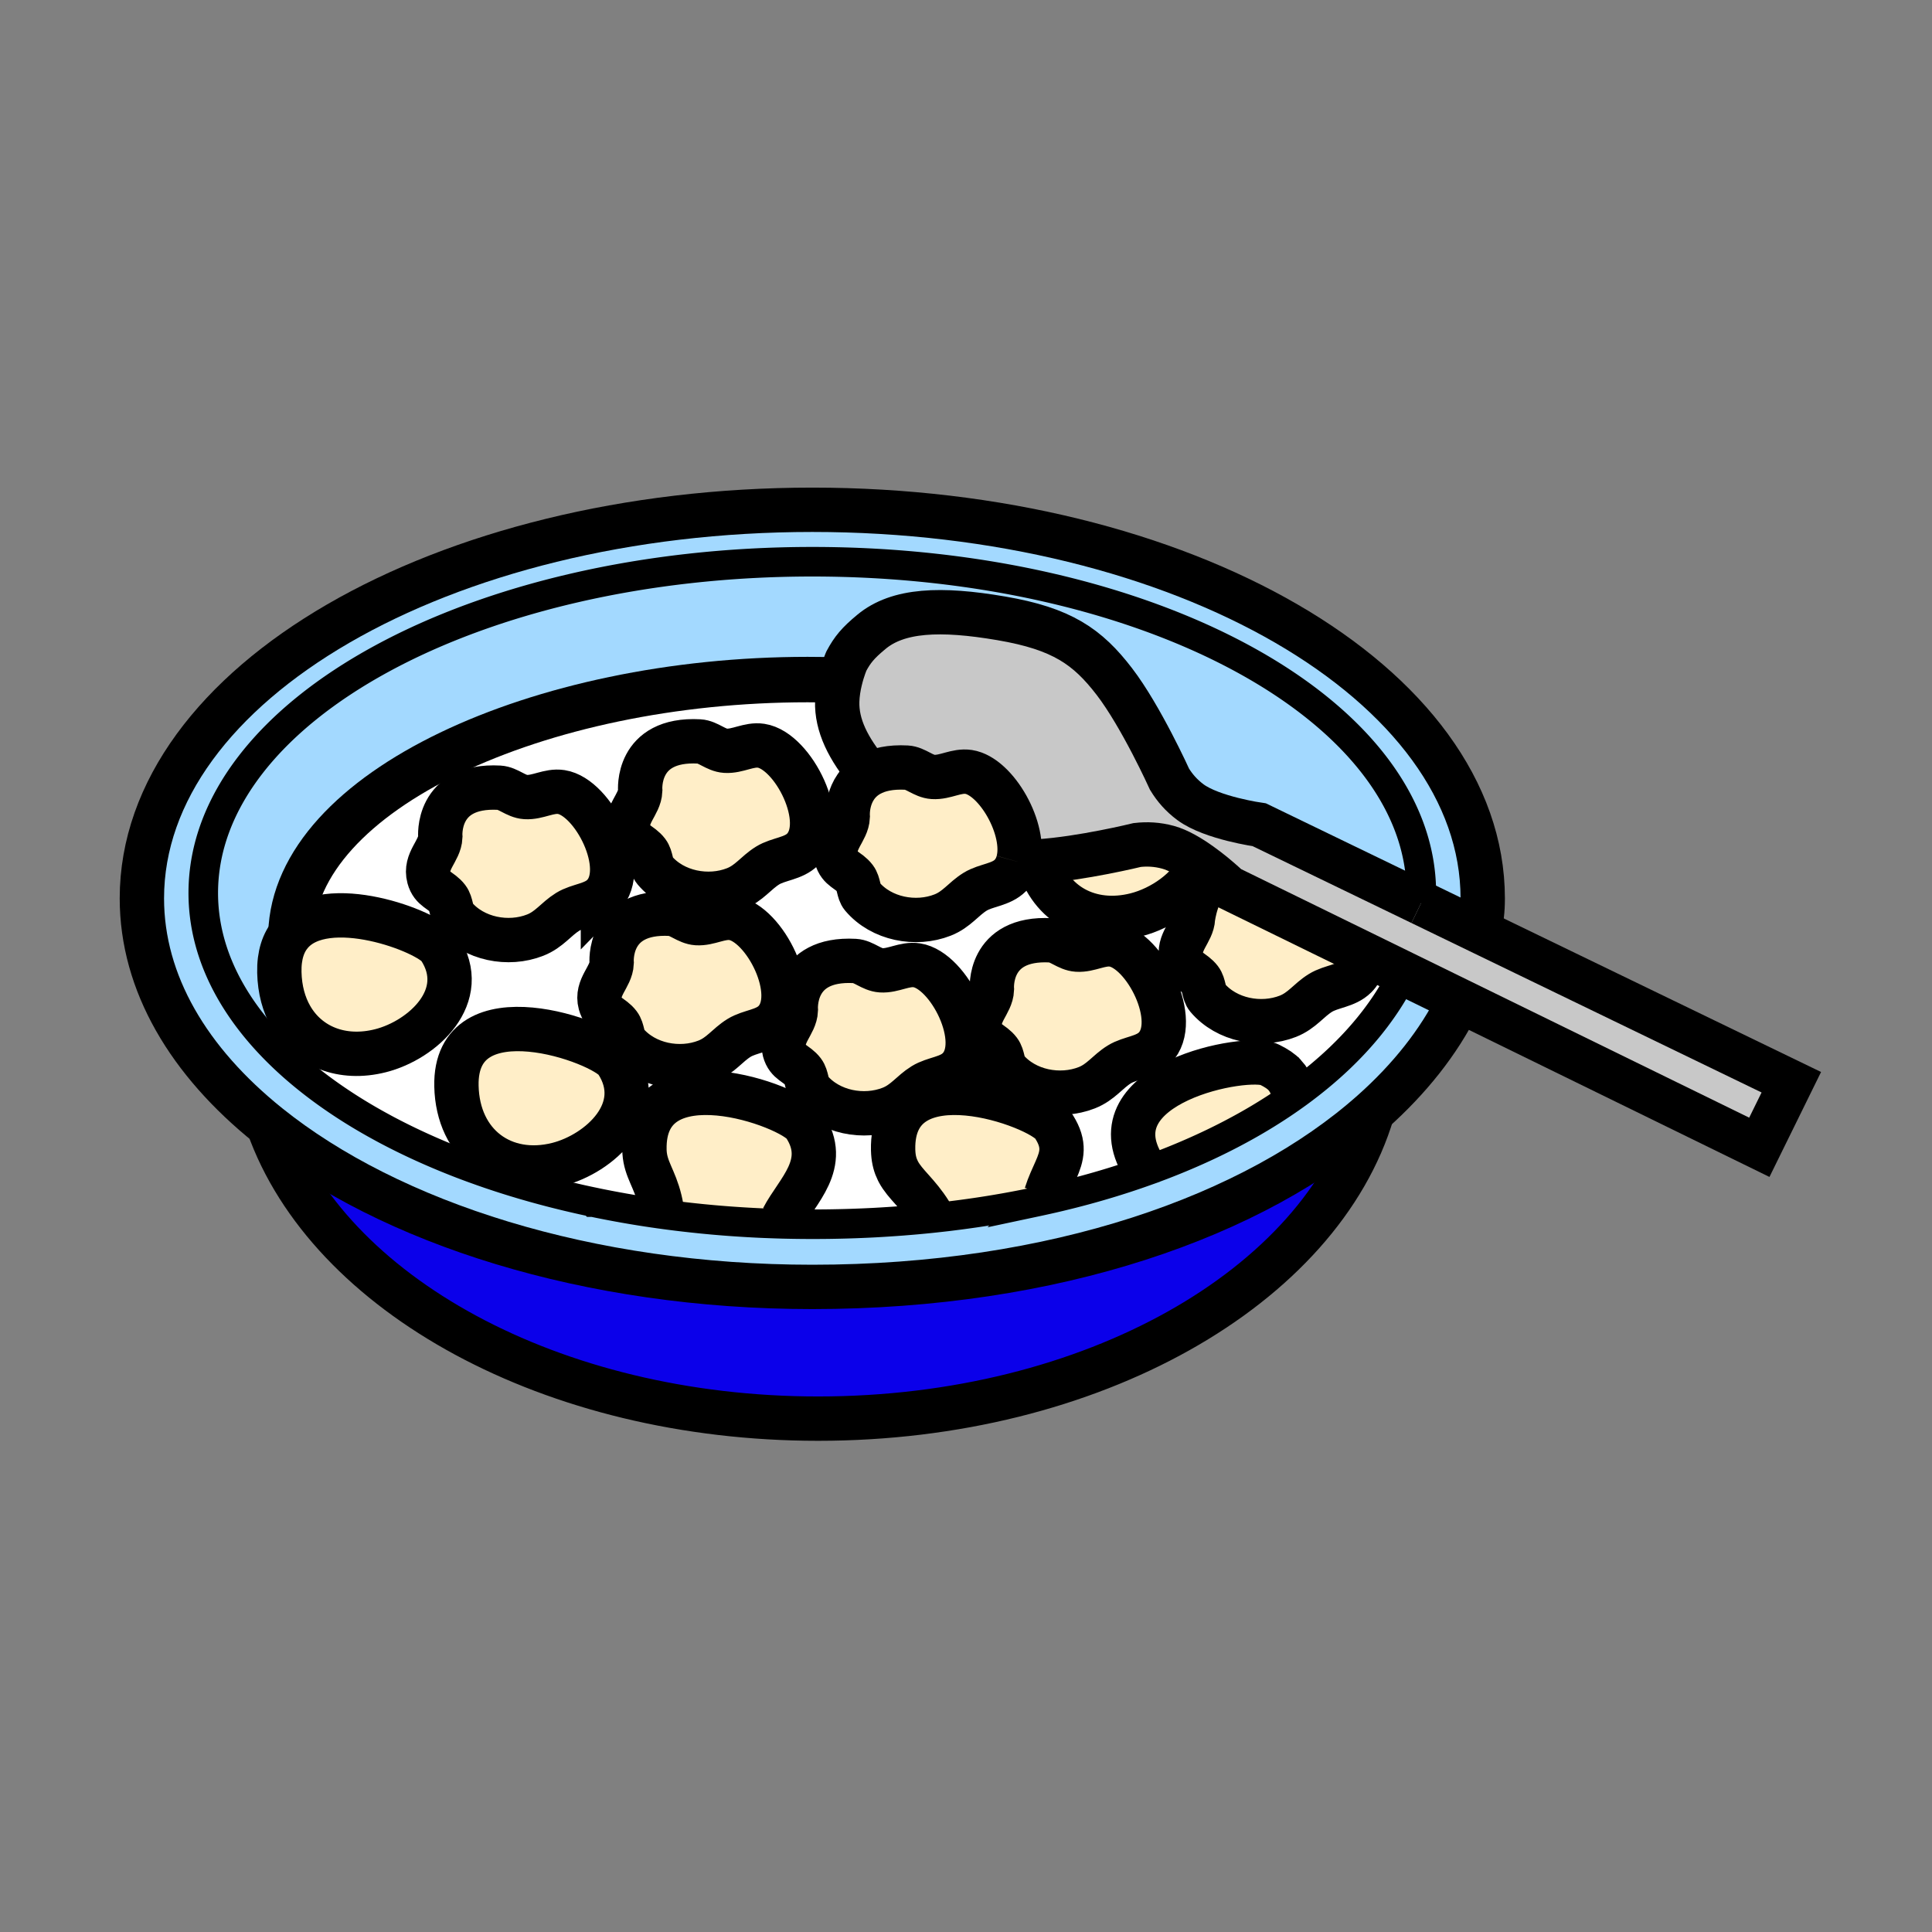
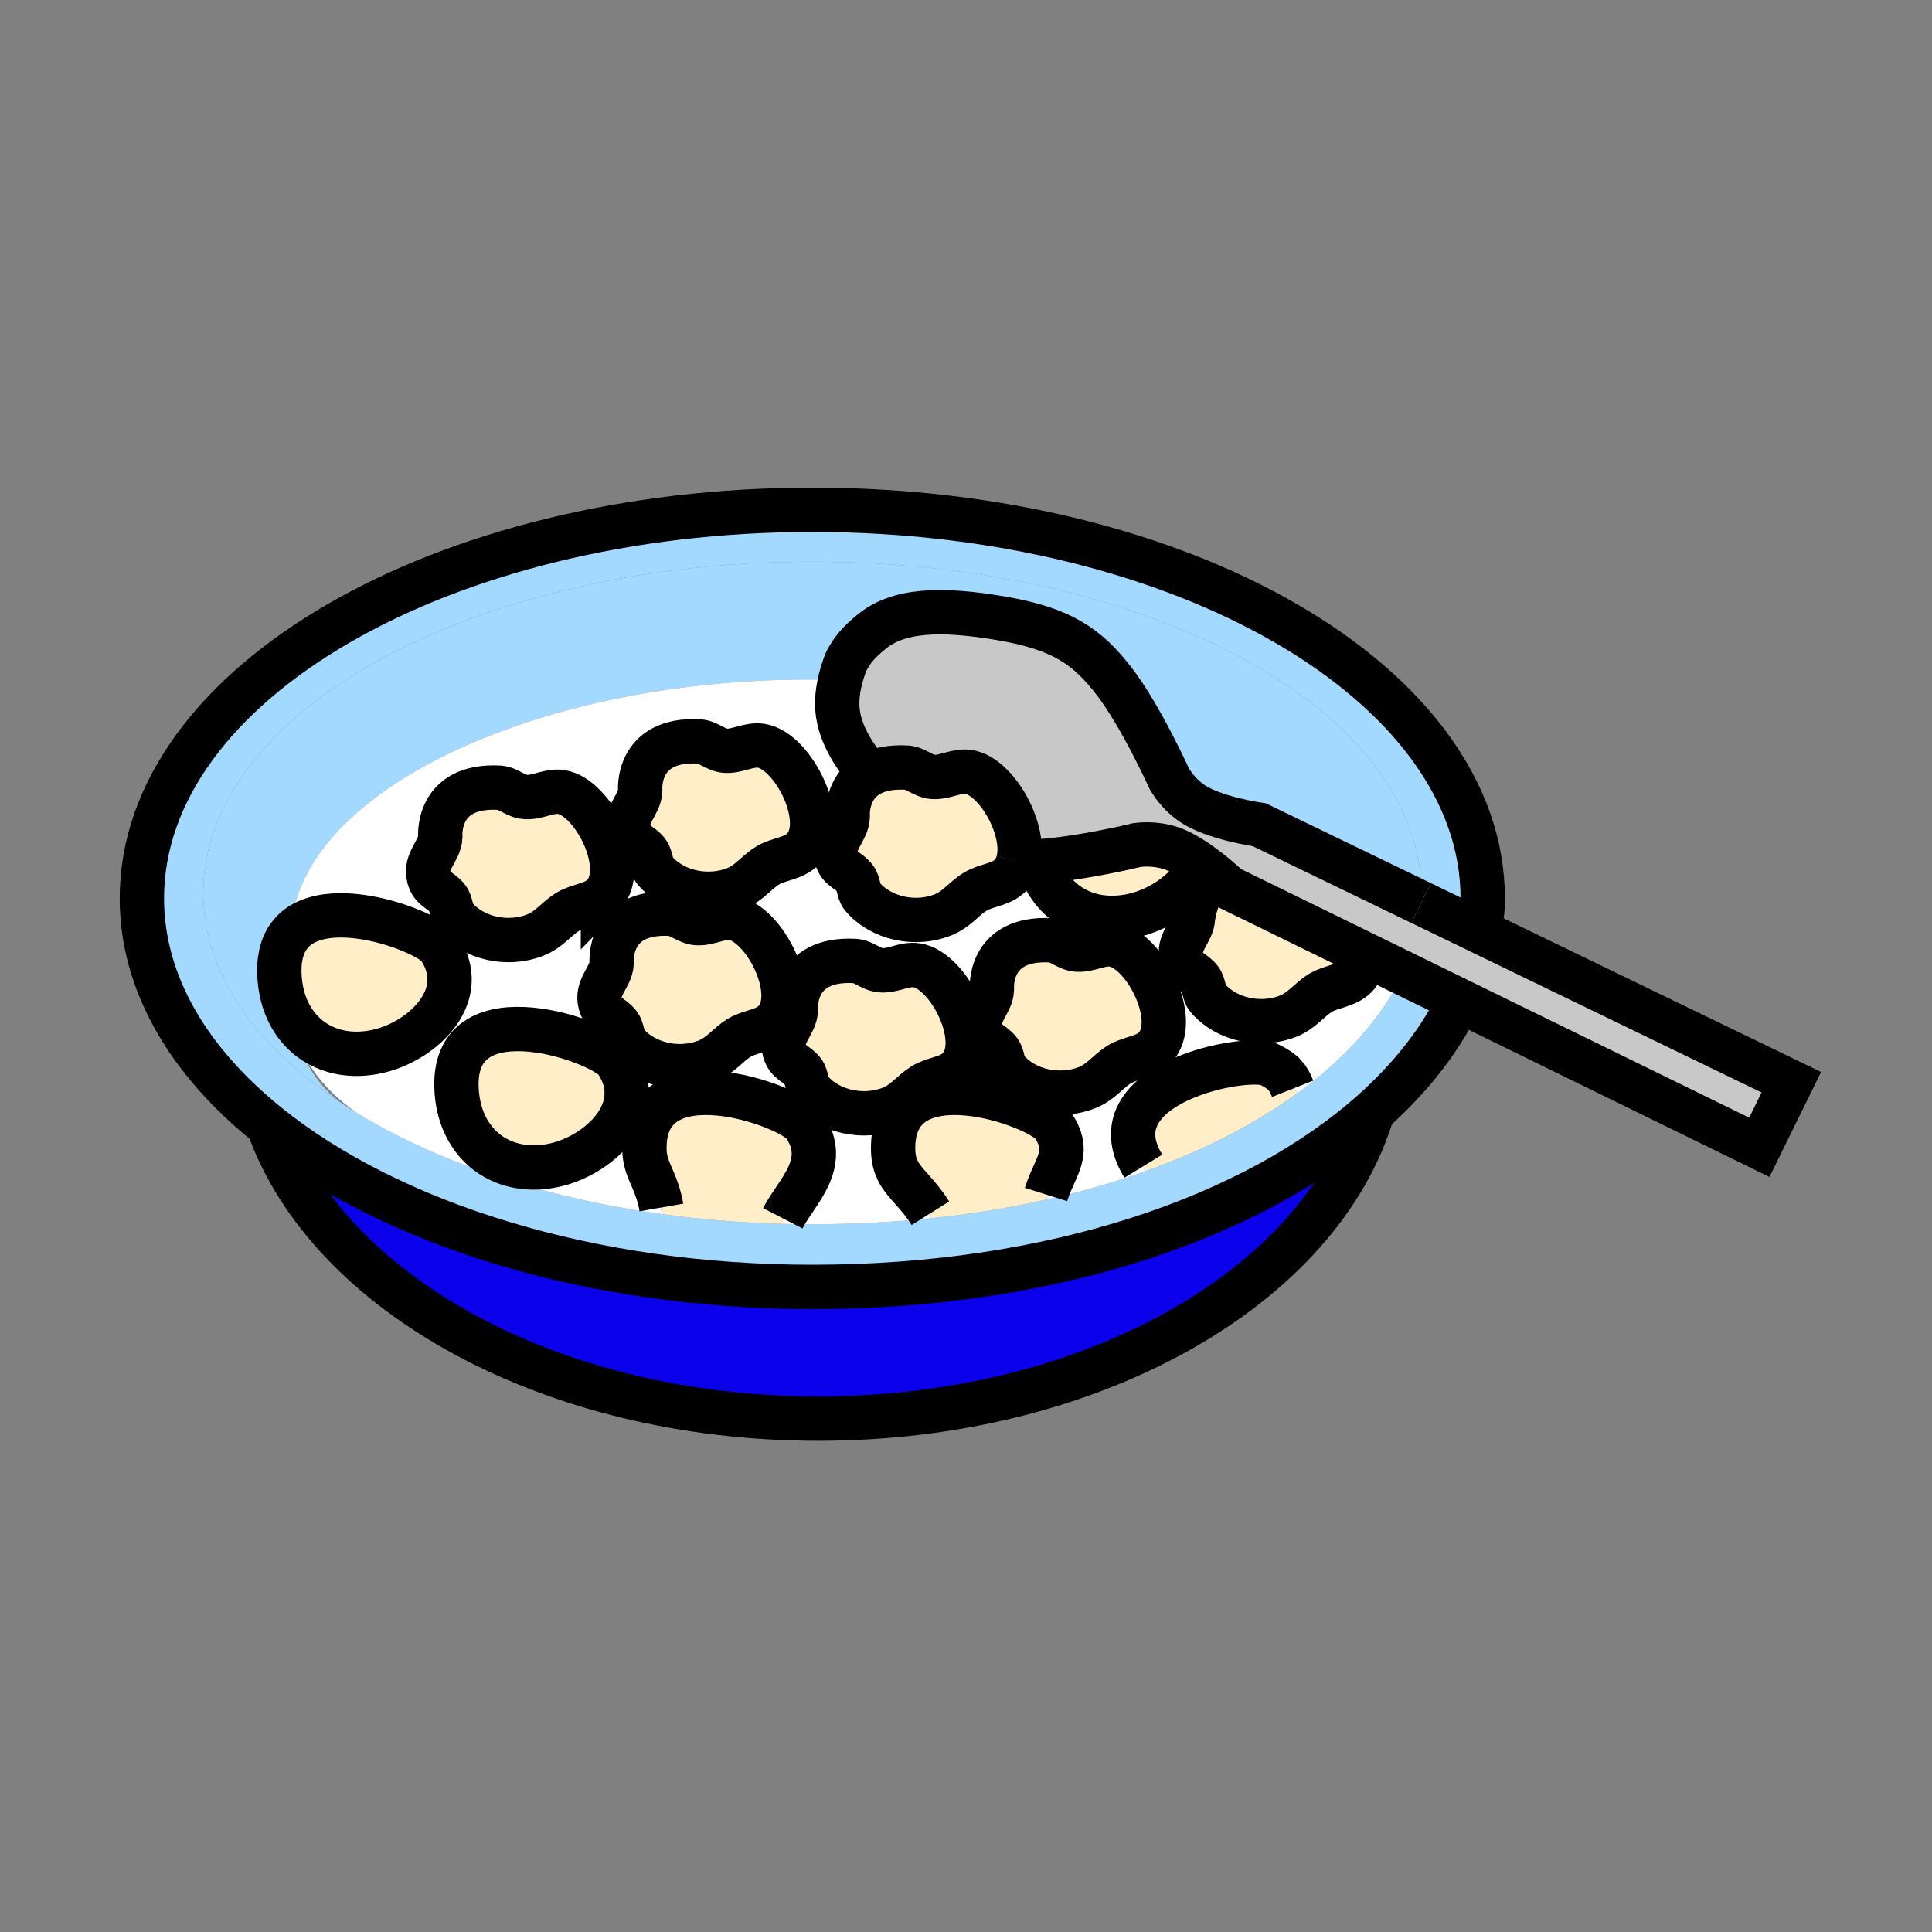
<svg xmlns="http://www.w3.org/2000/svg" width="850.394" height="850.394" overflow="visible">
  <rect width="100%" height="100%" fill="#808080" stroke="none" />
  <path fill="#a3d9ff" d="M122.96 428.03c.17 7.59 2.01 14.21 5.14 19.63 2.51 10.77 6.98 26.71 22.03 37.77-37.91-25.149-60.66-57.319-60.66-92.37 0-80.53 120.02-145.81 268.07-145.81 148.06 0 268.08 65.28 268.08 145.81 0 2.5.13 1.96-.101 4.43l-71.21-34.46s-20.88-2.93-30.329-9.94c-4.04-2.99-6.94-6.42-9.19-10.09 0 0-12.48-27.6-24.29-43-11.81-15.38-23.06-23.27-49.78-27.83-26.729-4.57-45.42-3.81-57.17 5.96-5.93 4.91-8.31 7.83-11.01 12.84 0 0-1.53 3.49-2.7 8.38-4.76-.15-9.55-.23-14.37-.23-118.36 0-225.63 49.03-227.42 111.82-3.33 3.91-5.26 9.45-5.09 17.09" />
  <path fill="#fff" d="M613.88 435.54c.68-1.18 1.34-2.37 1.98-3.56-.63 1.2-1.29 2.38-1.98 3.56m-24.26 30.26c1.03-.99 2.03-1.97 3.02-2.96-.99.99-1.99 1.98-3.02 2.96m-18.99 14.61.771.55c-.131.1-.261.19-.4.29l-.02-.02c-.111-.27-.221-.55-.351-.82" />
  <path fill="#ffeec8" d="M503.25 513.32c-22.43-36.681 45.88-49.511 55.5-44.71 2.67 1.319 4.91 2.88 6.74 4.6.01.01.02.03.04.04 1.489 1.62 2.46 3.48 3.45 5.98l1.649 1.18c.13.27.24.55.351.82l.02.02c-4.18 3.04-8.57 6-13.16 8.84-.49.311-.979.61-1.479.91-1.181.73-2.37 1.44-3.57 2.14-.53.311-1.07.63-1.61.94-12.109 6.979-25.47 13.29-39.93 18.83-1.58.6-3.16 1.189-4.76 1.77-.811.301-1.62.59-2.431.88z" />
  <path fill="#fff" d="M565.53 473.25c2.279 2.15 3.95 4.57 5.1 7.16l-1.649-1.18c-.991-2.5-1.961-4.36-3.451-5.98" />
  <path fill="#a3d9ff" d="M89.47 393.06c0 35.05 22.75 67.22 60.66 92.37 2.22 1.48 4.5 2.931 6.83 4.36 3.49 2.14 7.09 4.22 10.81 6.24q1.86 1.02 3.75 2.01c9.1 4.77 18.81 9.19 29.07 13.229 1.28.511 2.58 1.011 3.88 1.5 2 .761 4.02 1.5 6.05 2.221.94.34 1.88.68 2.83 1 1.49.529 3 1.04 4.52 1.54a325 325 0 0 0 10.56 3.33c1.1.34 2.19.659 3.3.979.07.021.13.04.2.05 1.52.45 3.05.88 4.59 1.301 1.59.439 3.2.869 4.81 1.29 1.61.43 3.23.84 4.86 1.239 1.62.41 3.26.811 4.91 1.19a368 368 0 0 0 9.97 2.22h.01c1.57.34 3.15.66 4.74.97 1.56.311 3.13.61 4.7.9.87.17 1.75.33 2.63.48.95.18 1.9.35 2.86.51 1.57.279 3.15.54 4.74.8 1.15.18 2.31.37 3.47.55.58.09 1.16.18 1.74.26 1.06.16 2.12.32 3.19.471.53.08 1.07.16 1.6.229.46.061.92.13 1.38.19 3.87.529 7.78 1.01 11.72 1.439.9.101 1.8.2 2.71.29 1.3.141 2.61.28 3.93.4l3.2.3c1.66.15 3.33.29 5 .42.82.07 1.65.13 2.48.19 1.1.08 2.2.16 3.3.229 2.08.141 4.17.271 6.26.38.13.011.25.011.37.021 2.15.12 4.32.22 6.49.3 2.29.09 4.59.17 6.9.23a520 520 0 0 0 40.04-.52c2.04-.11 4.06-.22 6.08-.36 2.16-.13 4.3-.279 6.44-.449 2.13-.16 4.26-.341 6.37-.53 2.05-.18 4.09-.38 6.12-.59.07-.01.13-.01.2-.021.26-.029.53-.05.79-.08.75-.08 1.49-.159 2.23-.25.35-.029.7-.069 1.04-.109l3.19-.36c2.18-.27 4.36-.54 6.52-.83q3.015-.405 6-.84c8.641-1.27 17.07-2.77 25.271-4.48a323 323 0 0 0 5.88-1.27l.24-.06c1.83-.4 3.659-.83 5.47-1.261.07-.02.13-.029.2-.05 1.87-.45 3.739-.91 5.59-1.38 1.81-.46 3.6-.93 5.38-1.41a286 286 0 0 0 5.58-1.56 348 348 0 0 0 18.38-5.82c.86-.3 1.71-.6 2.56-.9.811-.29 1.62-.579 2.431-.88q2.402-.87 4.76-1.77c14.46-5.54 27.82-11.851 39.93-18.83.54-.311 1.07-.62 1.61-.94 1.2-.699 2.39-1.409 3.57-2.14.489-.3.989-.6 1.479-.91 4.59-2.84 8.98-5.8 13.16-8.84.14-.1.27-.19.4-.29 6.6-4.83 12.689-9.9 18.22-15.16 1.03-.979 2.03-1.97 3.02-2.96 3.261-3.27 6.311-6.62 9.141-10.04.47-.56.92-1.12 1.37-1.68.449-.561.89-1.12 1.33-1.69.439-.56.88-1.13 1.3-1.699 2.989-3.98 5.7-8.051 8.1-12.19.69-1.18 1.351-2.36 1.98-3.56.64-1.2 1.26-2.41 1.85-3.631l24.63 12.051-.58 1.189c-8.529 17.13-21.27 33.23-37.63 47.79-51.899 46.21-140.28 77.07-246.58 77.07-98.58 0-185.86-28.01-239.45-71.05-35.02-28.12-55.65-62.65-55.65-99.98 0-94.46 132.12-171.03 295.1-171.03 162.97 0 295.09 76.57 295.09 171.03 0 5.9-.52 8.71-1.529 14.46l-25.591-12.39c.23-2.47.101-1.93.101-4.43 0-80.53-120.021-145.81-268.08-145.81C209.49 247.25 89.47 312.53 89.47 393.06" />
  <path fill="#fff" d="M558.75 468.61c3.17 1.569 5.23 2.97 6.74 4.6-1.83-1.72-4.07-3.28-6.74-4.6M556.36 491c.5-.3.989-.6 1.479-.91-.489.31-.989.61-1.479.91" />
  <path fill="#c8c8c8" d="M383.55 278.13c11.75-9.77 30.44-10.53 57.17-5.96 26.721 4.56 37.971 12.45 49.78 27.83 11.81 15.4 24.29 43 24.29 43 2.25 3.67 5.15 7.1 9.19 10.09 9.449 7.01 30.329 9.94 30.329 9.94l71.21 34.46 25.591 12.39 137.359 66.48L774.39 505l-132.05-64.6-24.63-12.051-15.69-7.68-61.31-29.99s-2.61-2.51-6.46-5.67c-1.73-1.41-3.72-2.96-5.83-4.47-4.55-3.26-9.71-6.35-14.26-7.59-4.84-1.33-9.33-1.5-13.61-1.01 0 0-24.5 6.01-43.53 7.21-1.819.12-3.59.19-5.289.21-1.23.02-2.44.01-3.62-.01v-.01c3.93-14.12-9.62-37.73-21.74-39.57-5.43-.82-10.33 2.56-15.71 2.21-4.28-.28-7.59-3.89-11.56-4.11-7.27-.39-12.51.88-16.29 2.98-9.6-11.33-14.6-21.72-14.3-32.14.09-3.31.65-6.57 1.33-9.36 1.17-4.89 2.7-8.38 2.7-8.38 2.699-5.009 5.079-7.929 11.009-12.839" />
  <path fill="#fff" d="M551.18 494.08c.54-.311 1.08-.63 1.61-.94-.54.32-1.07.63-1.61.94" />
  <path fill="#ffeec8" d="M534.25 385.01c3.85 3.16 6.46 5.67 6.46 5.67l61.31 29.99c-.52.89-2.369 6.271-5.31 9.2-4.2 4.21-10.69 4.189-15.52 7.18-5.181 3.2-8.07 7.811-14.311 10.271-11.82 4.63-26.96 1.79-35.42-8.21-1.69-2-1.38-5.65-3.15-7.971-2.89-3.779-6.779-3.88-8.199-9.149-1.971-7.28 4.76-11.66 5.01-17.9 0 0 1.42-12.66 9.13-19.07zm-77.23-5.86c19.03-1.2 43.53-7.21 43.53-7.21 4.28-.49 8.771-.32 13.61 1.01 4.55 1.24 9.71 4.33 14.26 7.59-4.72 10.9-17.09 19.27-28.43 22.14-20.25 5.12-37.79-4.64-42.97-23.53" />
  <path fill="#fff" d="M501.5 516.46" />
  <path fill="#ffeec8" d="M436.6 435.55s-2.08-23.16 25.96-21.66c3.971.21 7.28 3.83 11.561 4.1 5.38.36 10.28-3.02 15.71-2.2 14.08 2.13 30.1 33.69 18.37 45.55-4.181 4.22-10.7 4.2-15.53 7.18-5.18 3.2-8.07 7.811-14.3 10.261-11.82 4.64-26.96 1.8-35.42-8.2-1.7-2.01-1.391-5.65-3.16-7.97-2.88-3.79-6.78-3.891-8.21-9.16-1.951-7.281 4.779-11.661 5.019-17.901" />
  <path fill="#fff" d="M483.12 522.28c-1.8.52-3.61 1.029-5.44 1.52 1.83-.5 3.64-1 5.44-1.52m-19.05-26.11c2.399 3.85 3.25 7.021 3.17 9.97-.07-3.14-.97-6.39-3.17-9.97M467.24 506.14c.16 6.9-3.69 13.261-6.431 21.41l-.399-1.78c2.65-8.41 6.68-13.59 6.83-19.63m-6.34 21.8c1.84-.41 3.659-.83 5.47-1.261-1.81.431-3.64.861-5.47 1.261m0 0-.24.06v-.01c.08-.01.16-.03.24-.05" />
  <path fill="#fff" d="M460.9 527.94c-.08.02-.16.04-.24.05.05-.15.1-.3.149-.44z" />
  <path fill="#ffeec8" d="M393.12 506.15c-.93-42.98 64.56-19.721 70.47-10.73q.255.375.48.75c2.199 3.58 3.1 6.83 3.17 9.97-.15 6.04-4.181 11.221-6.83 19.63l.399 1.78q-.075.213-.149.44c-1.95.439-3.9.859-5.88 1.279a429 429 0 0 1-25.271 4.48q-2.985.435-6 .84c-2.16.29-4.34.561-6.52.83l-3.19.36c-.34.04-.69.08-1.04.109-.74.091-1.48.17-2.23.24l-.01-.11c-.31-.5-.63-.989-.95-1.46l-.05-.54c-5.55-8.869-11.09-12.6-14.1-18.27-.08-.15-.16-.3-.23-.46-1.08-2.29-1.8-4.82-2.01-7.84a28 28 0 0 1-.059-1.298" />
  <path fill="#fff" d="M460.66 527.99v.01c-1.95.44-3.9.86-5.88 1.27 1.98-.42 3.93-.84 5.88-1.28" />
  <path fill="#ffeec8" d="M373.15 359.54s-1.14-12.71 9.66-18.69c3.78-2.1 9.02-3.37 16.29-2.98 3.97.22 7.28 3.83 11.56 4.11 5.38.35 10.28-3.03 15.71-2.21 12.12 1.84 25.67 25.45 21.74 39.57v.01c-.63 2.29-1.73 4.32-3.37 5.98-4.181 4.22-10.69 4.19-15.53 7.17-5.18 3.2-8.07 7.81-14.3 10.26-11.82 4.65-26.96 1.81-35.42-8.2-1.69-2-1.38-5.65-3.15-7.97-2.89-3.79-6.79-3.88-8.21-9.15-1.96-7.28 4.77-11.66 5.02-17.9" />
  <path fill="#fff" d="m413.8 535.78 3.19-.36zm-1.04.11c-.74.091-1.48.17-2.23.25v-.01c.75-.07 1.49-.15 2.23-.24m-2.23.25c-.26.03-.53.051-.79.08l-.17-1.66c.32.471.64.96.95 1.46l.01.11zm-7.11.69c2.05-.19 4.09-.38 6.12-.59-2.03.21-4.07.41-6.12.59m6.15-2.27c-5.4-8.149-11.08-12.67-14.15-18.81 3.01 5.67 8.55 9.4 14.1 18.27z" />
  <path fill="#ffeec8" d="M350.3 444.65s-2.07-23.17 25.95-21.67c3.98.22 7.29 3.83 11.56 4.11 5.39.351 10.29-3.03 15.72-2.21 14.08 2.14 30.1 33.69 18.37 45.561-4.18 4.22-10.69 4.189-15.53 7.18-5.18 3.2-8.07 7.8-14.31 10.25-11.82 4.64-26.95 1.81-35.42-8.2-1.69-2-1.38-5.65-3.14-7.97-2.89-3.79-6.79-3.88-8.21-9.15-1.97-7.281 4.77-11.661 5.01-17.901" />
  <path fill="#fff" d="M397.05 537.36c2.13-.17 4.26-.341 6.37-.53-2.11.19-4.24.37-6.37.53m-6.44.45c2.16-.14 4.3-.29 6.44-.449-2.14.169-4.28.319-6.44.449m2.57-30.36c.21 3.02.93 5.55 2.01 7.84-1.09-2.18-1.8-4.66-2.01-7.84m-8.65 30.72c2.04-.11 4.06-.229 6.08-.36-2.02.14-4.04.25-6.08.36" />
  <path fill="#ffeec8" d="M283.66 506.15c-.93-42.98 64.57-19.721 70.47-10.73 11.16 16.96-3.34 28.74-9.58 40.83l-.06 2.44a555 555 0 0 1-6.9-.23c-2.17-.08-4.33-.18-6.49-.3-.12-.01-.24-.01-.37-.021-2.1-.109-4.18-.239-6.26-.38-1.1-.069-2.2-.149-3.3-.229-.83-.061-1.65-.12-2.48-.19-1.67-.13-3.34-.27-5-.42l-3.2-.3c-1.32-.12-2.63-.26-3.93-.4-.91-.09-1.81-.189-2.71-.29-3.94-.43-7.85-.91-11.72-1.439-.39-2.221-.98-4.271-1.67-6.221-2.32-9.609-6.26-13.47-6.76-21.09-.02-.33-.03-.68-.04-1.03m-1.86-158.13s-2.08-23.17 25.95-21.67c3.98.21 7.28 3.83 11.56 4.11 5.38.35 10.28-3.03 15.71-2.21 14.09 2.13 30.11 33.69 18.37 45.56-4.17 4.22-10.69 4.19-15.53 7.17-5.17 3.2-8.07 7.81-14.3 10.26-11.82 4.65-26.96 1.81-35.42-8.2-1.69-2-1.38-5.65-3.15-7.97-2.89-3.79-6.78-3.88-8.2-9.15-1.97-7.28 4.76-11.66 5.01-17.9" />
  <path fill="#fff" d="M321.17 537.53" />
  <path fill="#ffeec8" d="M295.18 402.22c3.97.22 7.28 3.83 11.55 4.11 5.39.35 10.29-3.03 15.72-2.21 14.08 2.13 30.11 33.689 18.36 45.56-4.17 4.221-10.69 4.19-15.52 7.17-5.18 3.2-8.07 7.82-14.3 10.261-11.82 4.649-26.96 1.81-35.42-8.2-1.69-2-1.39-5.65-3.16-7.97-2.88-3.78-6.78-3.891-8.2-9.15-1.96-7.28 4.76-11.66 5.02-17.9 0-.001-2.09-23.171 25.95-21.671" />
  <path fill="#fff" d="M292.13 534.49c-.46-.061-.92-.13-1.38-.19v-.01l.38-2.8a55 55 0 0 0-.67-3.221c.69 1.951 1.28 4.001 1.67 6.221" />
  <path fill="#fff" d="M290.75 534.29v.01c-.53-.069-1.07-.149-1.6-.229.53.079 1.06.149 1.6.219m-4.79-.69c1.06.17 2.12.32 3.19.471-1.07-.151-2.13-.311-3.19-.471m4.5-5.33c-2.49-7.05-6.29-12.829-6.76-21.09.5 7.62 4.44 11.48 6.76 21.09m-9.71 4.52c1.15.19 2.31.37 3.47.55-1.16-.18-2.32-.37-3.47-.55m-7.6-1.31c.95.18 1.9.34 2.86.51-.96-.16-1.91-.33-2.86-.51" />
  <path fill="#ffeec8" d="M200.91 478.06c-.94-42.989 64.56-19.72 70.47-10.739 13.89 21.109-7.39 40.51-25.95 45.21-23.87 6.029-43.95-8.591-44.52-34.471" />
-   <path fill="#fff" d="M261.08 529.13c1.58.33 3.16.65 4.74.97-1.59-.31-3.17-.63-4.74-.97m-14.89-3.41c1.62.4 3.26.8 4.91 1.19-1.65-.38-3.29-.78-4.91-1.19" />
  <path fill="#ffeec8" d="M193.81 368.39s-2.08-23.17 25.95-21.67c3.97.22 7.28 3.83 11.55 4.11 5.39.35 10.29-3.03 15.72-2.21 14.08 2.13 30.11 33.69 18.36 45.56-4.16 4.22-10.69 4.19-15.52 7.17-5.18 3.21-8.07 7.82-14.3 10.26-11.82 4.65-26.96 1.81-35.42-8.2-1.69-2-1.38-5.65-3.15-7.97-2.89-3.79-6.78-3.88-8.21-9.15-1.96-7.28 4.77-11.66 5.02-17.9" />
  <path fill="#fff" d="M241.33 524.48c1.61.42 3.23.829 4.86 1.239-1.63-.399-3.25-.809-4.86-1.239m-9.4-2.59c1.52.44 3.05.87 4.59 1.301-1.54-.421-3.07-.851-4.59-1.301m-3.5-1.03c1.09.33 2.2.649 3.3.979-1.11-.319-2.2-.639-3.3-.979m-10.56-3.33c2.79.93 5.62 1.83 8.49 2.71-2.87-.87-5.7-1.78-8.49-2.71m-4.52-1.54c1.5.52 3 1.029 4.52 1.54-1.52-.5-3.03-1.01-4.52-1.54m0 0c-.95-.32-1.89-.66-2.83-1 .94.34 1.88.67 2.83 1m-12.76-4.72c1.28.5 2.58 1 3.88 1.5-1.3-.49-2.6-.99-3.88-1.5" />
  <path fill="#ffeec8" d="M128.05 410.94c15.36-18.08 60.52-1.03 65.38 6.35 13.88 21.11-7.4 40.52-25.95 45.2-16.87 4.279-31.85-1.78-39.38-14.83-3.13-5.42-4.97-12.04-5.14-19.63-.17-7.64 1.76-13.18 5.09-17.09" />
  <path fill="#fff" d="M167.77 496.03q1.845 1.02 3.75 2.01-1.89-.99-3.75-2.01m-17.64-10.6" />
-   <path fill="#fff" d="M431.58 453.45c1.43 5.27 5.33 5.37 8.21 9.16 1.77 2.319 1.46 5.96 3.16 7.97 8.46 10 23.6 12.84 35.42 8.2 6.229-2.45 9.12-7.061 14.3-10.261 4.83-2.979 11.35-2.96 15.53-7.18 11.729-11.859-4.29-43.42-18.37-45.55-5.43-.82-10.33 2.56-15.71 2.2-4.28-.27-7.59-3.89-11.561-4.1-28.04-1.5-25.96 21.66-25.96 21.66-.239 6.241-6.969 10.621-5.019 17.901m-86.29 9.1c1.42 5.271 5.32 5.36 8.21 9.15 1.76 2.319 1.45 5.97 3.14 7.97 8.47 10.01 23.6 12.84 35.42 8.2 6.24-2.45 9.13-7.05 14.31-10.25 4.84-2.99 11.35-2.96 15.53-7.18 11.73-11.87-4.29-43.421-18.37-45.561-5.43-.82-10.33 2.561-15.72 2.21-4.27-.28-7.58-3.89-11.56-4.11-28.02-1.5-25.95 21.67-25.95 21.67-.24 6.241-6.98 10.621-5.01 17.901m-68.5-96.63c1.42 5.27 5.31 5.36 8.2 9.15 1.77 2.32 1.46 5.97 3.15 7.97 8.46 10.01 23.6 12.85 35.42 8.2 6.23-2.45 9.13-7.06 14.3-10.26 4.84-2.98 11.36-2.95 15.53-7.17 11.74-11.87-4.28-43.43-18.37-45.56-5.43-.82-10.33 2.56-15.71 2.21-4.28-.28-7.58-3.9-11.56-4.11-28.03-1.5-25.95 21.67-25.95 21.67-.25 6.24-6.98 10.62-5.01 17.9m-12.58 75.87c1.42 5.26 5.32 5.37 8.2 9.15 1.77 2.319 1.47 5.97 3.16 7.97 8.46 10.01 23.6 12.85 35.42 8.2 6.23-2.44 9.12-7.061 14.3-10.261 4.83-2.979 11.35-2.949 15.52-7.17 11.75-11.87-4.28-43.43-18.36-45.56-5.43-.82-10.33 2.56-15.72 2.21-4.27-.28-7.58-3.89-11.55-4.11-28.04-1.5-25.95 21.67-25.95 21.67-.26 6.241-6.98 10.621-5.02 17.901m-63.3 36.27c.57 25.881 20.65 40.5 44.52 34.471 18.56-4.7 39.84-24.101 25.95-45.21-5.91-8.981-71.41-32.251-70.47 10.739m-12.12-91.77c1.43 5.27 5.32 5.36 8.21 9.15 1.77 2.32 1.46 5.97 3.15 7.97 8.46 10.01 23.6 12.85 35.42 8.2 6.23-2.44 9.12-7.05 14.3-10.26 4.83-2.98 11.36-2.95 15.52-7.17 11.75-11.87-4.28-43.43-18.36-45.56-5.43-.82-10.33 2.56-15.72 2.21-4.27-.28-7.58-3.89-11.55-4.11-28.03-1.5-25.95 21.67-25.95 21.67-.25 6.24-6.98 10.62-5.02 17.9m-60.69 61.37c7.53 13.05 22.51 19.109 39.38 14.83 18.55-4.681 39.83-24.09 25.95-45.2-4.86-7.38-50.02-24.43-65.38-6.35 1.79-62.79 109.06-111.82 227.42-111.82 4.82 0 9.61.08 14.37.23-.68 2.79-1.24 6.05-1.33 9.36-.3 10.42 4.7 20.81 14.3 32.14-10.8 5.98-9.66 18.69-9.66 18.69-.25 6.24-6.98 10.62-5.02 17.9 1.42 5.27 5.32 5.36 8.21 9.15 1.77 2.32 1.46 5.97 3.15 7.97 8.46 10.01 23.6 12.85 35.42 8.2 6.23-2.45 9.12-7.06 14.3-10.26 4.84-2.98 11.35-2.95 15.53-7.17 1.64-1.66 2.74-3.69 3.37-5.98 1.18.02 2.39.03 3.62.01a98 98 0 0 0 5.289-.21c5.181 18.89 22.721 28.65 42.971 23.53 11.34-2.87 23.71-11.24 28.43-22.14 2.11 1.51 4.1 3.06 5.83 4.47v.01c-7.71 6.41-9.13 19.07-9.13 19.07-.25 6.24-6.98 10.62-5.01 17.9 1.42 5.27 5.31 5.37 8.199 9.149 1.771 2.32 1.46 5.971 3.15 7.971 8.46 10 23.6 12.84 35.42 8.21 6.24-2.46 9.13-7.07 14.311-10.271 4.829-2.99 11.319-2.97 15.52-7.18 2.94-2.93 4.79-8.31 5.31-9.2l15.69 7.68a102 102 0 0 1-1.85 3.631 147 147 0 0 1-1.98 3.56c-2.399 4.14-5.11 8.21-8.1 12.19-.42.569-.86 1.14-1.3 1.699-.44.57-.881 1.13-1.33 1.69-.45.57-.91 1.13-1.37 1.68-2.83 3.42-5.88 6.771-9.141 10.04-.989.99-1.989 1.97-3.02 2.96-5.53 5.26-11.62 10.33-18.22 15.16l-.771-.55c-1.149-2.59-2.82-5.01-5.1-7.16-.021-.01-.03-.03-.04-.04-1.51-1.63-3.57-3.03-6.74-4.6-9.62-4.801-77.93 8.029-55.5 44.71l.81 2.239a344 344 0 0 1-7.7 2.64c-4.33 1.43-8.74 2.79-13.24 4.08a389 389 0 0 1-5.58 1.56c-1.78.48-3.57.95-5.38 1.41-1.851.47-3.71.93-5.59 1.38-.07.021-.13.03-.2.05-1.811.431-3.63.851-5.47 1.261l-.091-.391c2.74-8.149 6.591-14.51 6.431-21.41.08-2.949-.771-6.12-3.17-9.97q-.226-.375-.48-.75c-5.91-8.99-71.4-32.25-70.47 10.73q.015.672.06 1.3c.21 3.18.92 5.66 2.01 7.84.07.16.15.31.23.46 3.07 6.14 8.75 10.66 14.15 18.81l.17 1.66c-.07.011-.13.011-.2.021-2.03.21-4.07.399-6.12.59-2.11.189-4.24.36-6.37.53-2.14.159-4.28.31-6.44.449-2.02.131-4.04.25-6.08.36a520 520 0 0 1-40.04.52l.06-2.44c6.24-12.09 20.74-23.87 9.58-40.83-5.9-8.99-71.4-32.25-70.47 10.73.01.35.02.699.04 1.029.47 8.261 4.27 14.04 6.76 21.09.24 1.011.47 2.08.67 3.221l-.38 2.8c-.54-.07-1.07-.14-1.6-.22-1.07-.15-2.13-.301-3.19-.471-.58-.08-1.16-.17-1.74-.26-1.16-.18-2.32-.359-3.47-.55-1.59-.26-3.17-.521-4.74-.8-.96-.17-1.91-.33-2.86-.51-.88-.15-1.76-.311-2.63-.48-1.57-.29-3.14-.59-4.7-.9q-2.37-.477-4.74-.97h-.01a368 368 0 0 1-9.97-2.22c-1.65-.391-3.29-.79-4.91-1.19-1.63-.41-3.25-.819-4.86-1.239s-3.21-.851-4.81-1.29c-1.54-.431-3.07-.86-4.59-1.301-.07-.01-.13-.029-.2-.05-1.1-.33-2.21-.649-3.3-.979-.69-.2-1.38-.41-2.07-.62-2.87-.88-5.7-1.78-8.49-2.71-1.52-.511-3.02-1.021-4.52-1.54-.95-.33-1.89-.66-2.83-1a289 289 0 0 1-6.05-2.221c-1.3-.5-2.6-1-3.88-1.5-10.26-4.039-19.97-8.46-29.07-13.229q-1.905-.99-3.75-2.01a239 239 0 0 1-10.81-6.24c-2.33-1.43-4.61-2.88-6.83-4.36C135.08 474.37 130.61 458.43 128.1 447.66" />
+   <path fill="#fff" d="M431.58 453.45c1.43 5.27 5.33 5.37 8.21 9.16 1.77 2.319 1.46 5.96 3.16 7.97 8.46 10 23.6 12.84 35.42 8.2 6.229-2.45 9.12-7.061 14.3-10.261 4.83-2.979 11.35-2.96 15.53-7.18 11.729-11.859-4.29-43.42-18.37-45.55-5.43-.82-10.33 2.56-15.71 2.2-4.28-.27-7.59-3.89-11.561-4.1-28.04-1.5-25.96 21.66-25.96 21.66-.239 6.241-6.969 10.621-5.019 17.901m-86.29 9.1c1.42 5.271 5.32 5.36 8.21 9.15 1.76 2.319 1.45 5.97 3.14 7.97 8.47 10.01 23.6 12.84 35.42 8.2 6.24-2.45 9.13-7.05 14.31-10.25 4.84-2.99 11.35-2.96 15.53-7.18 11.73-11.87-4.29-43.421-18.37-45.561-5.43-.82-10.33 2.561-15.72 2.21-4.27-.28-7.58-3.89-11.56-4.11-28.02-1.5-25.95 21.67-25.95 21.67-.24 6.241-6.98 10.621-5.01 17.901m-68.5-96.63c1.42 5.27 5.31 5.36 8.2 9.15 1.77 2.32 1.46 5.97 3.15 7.97 8.46 10.01 23.6 12.85 35.42 8.2 6.23-2.45 9.13-7.06 14.3-10.26 4.84-2.98 11.36-2.95 15.53-7.17 11.74-11.87-4.28-43.43-18.37-45.56-5.43-.82-10.33 2.56-15.71 2.21-4.28-.28-7.58-3.9-11.56-4.11-28.03-1.5-25.95 21.67-25.95 21.67-.25 6.24-6.98 10.62-5.01 17.9m-12.58 75.87c1.42 5.26 5.32 5.37 8.2 9.15 1.77 2.319 1.47 5.97 3.16 7.97 8.46 10.01 23.6 12.85 35.42 8.2 6.23-2.44 9.12-7.061 14.3-10.261 4.83-2.979 11.35-2.949 15.52-7.17 11.75-11.87-4.28-43.43-18.36-45.56-5.43-.82-10.33 2.56-15.72 2.21-4.27-.28-7.58-3.89-11.55-4.11-28.04-1.5-25.95 21.67-25.95 21.67-.26 6.241-6.98 10.621-5.02 17.901m-63.3 36.27c.57 25.881 20.65 40.5 44.52 34.471 18.56-4.7 39.84-24.101 25.95-45.21-5.91-8.981-71.41-32.251-70.47 10.739m-12.12-91.77c1.43 5.27 5.32 5.36 8.21 9.15 1.77 2.32 1.46 5.97 3.15 7.97 8.46 10.01 23.6 12.85 35.42 8.2 6.23-2.44 9.12-7.05 14.3-10.26 4.83-2.98 11.36-2.95 15.52-7.17 11.75-11.87-4.28-43.43-18.36-45.56-5.43-.82-10.33 2.56-15.72 2.21-4.27-.28-7.58-3.89-11.55-4.11-28.03-1.5-25.95 21.67-25.95 21.67-.25 6.24-6.98 10.62-5.02 17.9m-60.69 61.37c7.53 13.05 22.51 19.109 39.38 14.83 18.55-4.681 39.83-24.09 25.95-45.2-4.86-7.38-50.02-24.43-65.38-6.35 1.79-62.79 109.06-111.82 227.42-111.82 4.82 0 9.61.08 14.37.23-.68 2.79-1.24 6.05-1.33 9.36-.3 10.42 4.7 20.81 14.3 32.14-10.8 5.98-9.66 18.69-9.66 18.69-.25 6.24-6.98 10.62-5.02 17.9 1.42 5.27 5.32 5.36 8.21 9.15 1.77 2.32 1.46 5.97 3.15 7.97 8.46 10.01 23.6 12.85 35.42 8.2 6.23-2.45 9.12-7.06 14.3-10.26 4.84-2.98 11.35-2.95 15.53-7.17 1.64-1.66 2.74-3.69 3.37-5.98 1.18.02 2.39.03 3.62.01a98 98 0 0 0 5.289-.21c5.181 18.89 22.721 28.65 42.971 23.53 11.34-2.87 23.71-11.24 28.43-22.14 2.11 1.51 4.1 3.06 5.83 4.47v.01c-7.71 6.41-9.13 19.07-9.13 19.07-.25 6.24-6.98 10.62-5.01 17.9 1.42 5.27 5.31 5.37 8.199 9.149 1.771 2.32 1.46 5.971 3.15 7.971 8.46 10 23.6 12.84 35.42 8.21 6.24-2.46 9.13-7.07 14.311-10.271 4.829-2.99 11.319-2.97 15.52-7.18 2.94-2.93 4.79-8.31 5.31-9.2l15.69 7.68a102 102 0 0 1-1.85 3.631 147 147 0 0 1-1.98 3.56c-2.399 4.14-5.11 8.21-8.1 12.19-.42.569-.86 1.14-1.3 1.699-.44.57-.881 1.13-1.33 1.69-.45.57-.91 1.13-1.37 1.68-2.83 3.42-5.88 6.771-9.141 10.04-.989.99-1.989 1.97-3.02 2.96-5.53 5.26-11.62 10.33-18.22 15.16l-.771-.55c-1.149-2.59-2.82-5.01-5.1-7.16-.021-.01-.03-.03-.04-.04-1.51-1.63-3.57-3.03-6.74-4.6-9.62-4.801-77.93 8.029-55.5 44.71l.81 2.239a344 344 0 0 1-7.7 2.64c-4.33 1.43-8.74 2.79-13.24 4.08a389 389 0 0 1-5.58 1.56c-1.78.48-3.57.95-5.38 1.41-1.851.47-3.71.93-5.59 1.38-.07.021-.13.03-.2.05-1.811.431-3.63.851-5.47 1.261l-.091-.391c2.74-8.149 6.591-14.51 6.431-21.41.08-2.949-.771-6.12-3.17-9.97q-.226-.375-.48-.75c-5.91-8.99-71.4-32.25-70.47 10.73q.015.672.06 1.3c.21 3.18.92 5.66 2.01 7.84.07.16.15.31.23.46 3.07 6.14 8.75 10.66 14.15 18.81l.17 1.66c-.07.011-.13.011-.2.021-2.03.21-4.07.399-6.12.59-2.11.189-4.24.36-6.37.53-2.14.159-4.28.31-6.44.449-2.02.131-4.04.25-6.08.36a520 520 0 0 1-40.04.52l.06-2.44c6.24-12.09 20.74-23.87 9.58-40.83-5.9-8.99-71.4-32.25-70.47 10.73.01.35.02.699.04 1.029.47 8.261 4.27 14.04 6.76 21.09.24 1.011.47 2.08.67 3.221l-.38 2.8c-.54-.07-1.07-.14-1.6-.22-1.07-.15-2.13-.301-3.19-.471-.58-.08-1.16-.17-1.74-.26-1.16-.18-2.32-.359-3.47-.55-1.59-.26-3.17-.521-4.74-.8-.96-.17-1.91-.33-2.86-.51-.88-.15-1.76-.311-2.63-.48-1.57-.29-3.14-.59-4.7-.9q-2.37-.477-4.74-.97h-.01a368 368 0 0 1-9.97-2.22c-1.65-.391-3.29-.79-4.91-1.19-1.63-.41-3.25-.819-4.86-1.239s-3.21-.851-4.81-1.29c-1.54-.431-3.07-.86-4.59-1.301-.07-.01-.13-.029-.2-.05-1.1-.33-2.21-.649-3.3-.979-.69-.2-1.38-.41-2.07-.62-2.87-.88-5.7-1.78-8.49-2.71-1.52-.511-3.02-1.021-4.52-1.54-.95-.33-1.89-.66-2.83-1a289 289 0 0 1-6.05-2.221c-1.3-.5-2.6-1-3.88-1.5-10.26-4.039-19.97-8.46-29.07-13.229q-1.905-.99-3.75-2.01a239 239 0 0 1-10.81-6.24C135.08 474.37 130.61 458.43 128.1 447.66" />
  <path fill="#0b00ea" d="M118.1 495.4c53.59 43.04 140.87 71.05 239.45 71.05 106.3 0 194.681-30.86 246.58-77.07l.01.01c-22.85 77.021-123.399 135.04-244 135.04-117.43 0-215.87-55.02-242.04-129.03" />
  <g fill="none" stroke="#000">
    <path stroke-width="19.518" d="m382.83 340.87-.02-.02c-9.6-11.33-14.6-21.72-14.3-32.14.09-3.31.65-6.57 1.33-9.36 1.17-4.89 2.7-8.38 2.7-8.38 2.7-5.01 5.08-7.93 11.01-12.84 11.75-9.77 30.44-10.53 57.17-5.96 26.721 4.56 37.971 12.45 49.78 27.83 11.81 15.4 24.29 43 24.29 43 2.25 3.67 5.15 7.1 9.19 10.09 9.449 7.01 30.329 9.94 30.329 9.94l71.21 34.46" />
    <path stroke-width="19.518" d="m625.52 397.49 25.591 12.39 137.359 66.48L774.39 505l-132.05-64.6-24.63-12.051-15.69-7.68-61.31-29.99s-2.61-2.51-6.46-5.67c-1.73-1.41-3.72-2.96-5.83-4.47-4.55-3.26-9.71-6.35-14.26-7.59-4.84-1.33-9.33-1.5-13.61-1.01 0 0-24.5 6.01-43.53 7.21-1.819.12-3.59.19-5.289.21-1.23.02-2.44.01-3.62-.01" />
    <path stroke-width="19.518" d="M641.76 441.59c-8.529 17.13-21.27 33.23-37.63 47.79-51.899 46.21-140.28 77.07-246.58 77.07-98.58 0-185.86-28.01-239.45-71.05-35.02-28.12-55.65-62.65-55.65-99.98 0-94.46 132.12-171.03 295.1-171.03 162.97 0 295.09 76.57 295.09 171.03 0 5.9-.52 8.71-1.529 14.46" />
-     <path stroke-width="13.012" d="M617.71 428.35a102 102 0 0 1-1.85 3.631 147 147 0 0 1-1.98 3.56c-2.399 4.14-5.11 8.21-8.1 12.19-.42.569-.86 1.14-1.3 1.699-.44.57-.881 1.13-1.33 1.69-.45.57-.91 1.13-1.37 1.68-2.83 3.42-5.88 6.771-9.141 10.04-.989.99-1.989 1.97-3.02 2.96-5.53 5.26-11.62 10.33-18.22 15.16-.131.1-.261.19-.4.29-4.18 3.04-8.57 6-13.16 8.84-.49.311-.99.61-1.479.91-1.181.73-2.37 1.44-3.57 2.14-.53.311-1.07.63-1.61.94-12.109 6.979-25.47 13.29-39.93 18.83-1.58.6-3.16 1.189-4.76 1.77-.811.301-1.62.59-2.431.88a344 344 0 0 1-7.7 2.64c-4.33 1.43-8.74 2.79-13.24 4.08a389 389 0 0 1-5.58 1.56c-1.78.48-3.57.95-5.38 1.41-1.851.47-3.71.93-5.59 1.38-.07.021-.13.03-.2.05-1.811.431-3.63.851-5.47 1.261-.08.02-.16.04-.24.05-1.95.439-3.9.859-5.88 1.279a429 429 0 0 1-25.271 4.48q-2.985.435-6 .84c-2.16.29-4.34.561-6.52.83l-3.19.36c-.34.04-.69.08-1.04.109-.74.091-1.48.17-2.23.24v.01c-.26.03-.53.051-.79.08-.07.011-.13.011-.2.021-2.03.21-4.07.399-6.12.59-2.11.189-4.24.36-6.37.53-2.14.159-4.28.31-6.44.449-2.02.131-4.04.25-6.08.36a520 520 0 0 1-40.04.52 555 555 0 0 1-6.9-.23c-2.17-.08-4.33-.18-6.49-.3-.12-.01-.24-.01-.37-.021-2.09-.109-4.18-.239-6.26-.38-1.1-.069-2.2-.149-3.3-.229-.83-.061-1.66-.12-2.48-.19-1.67-.13-3.34-.27-5-.42l-3.2-.3c-1.32-.12-2.63-.26-3.93-.4-.91-.09-1.81-.189-2.71-.29-3.94-.43-7.85-.91-11.72-1.439-.46-.061-.92-.13-1.38-.19-.53-.069-1.07-.149-1.6-.229-1.07-.15-2.13-.301-3.19-.471-.58-.08-1.16-.17-1.74-.26-1.16-.18-2.32-.359-3.47-.55-1.59-.26-3.17-.521-4.74-.8-.96-.16-1.91-.33-2.86-.51-.88-.15-1.76-.311-2.63-.48-1.57-.29-3.14-.59-4.7-.9-1.59-.31-3.17-.63-4.74-.97h-.01a368 368 0 0 1-9.97-2.22c-1.65-.38-3.29-.78-4.91-1.19q-2.445-.597-4.86-1.239c-1.61-.421-3.22-.851-4.81-1.29-1.54-.421-3.07-.851-4.59-1.301-.07-.01-.13-.029-.2-.05-1.11-.32-2.2-.64-3.3-.979-.69-.2-1.38-.41-2.07-.62-2.87-.87-5.7-1.78-8.49-2.71-1.52-.5-3.03-1.011-4.52-1.54-.95-.32-1.89-.66-2.83-1a289 289 0 0 1-6.05-2.221c-1.3-.489-2.6-.989-3.88-1.5-10.26-4.039-19.97-8.46-29.07-13.229q-1.905-.99-3.75-2.01a239 239 0 0 1-10.81-6.24c-2.33-1.43-4.61-2.88-6.83-4.36-37.91-25.149-60.66-57.319-60.66-92.37 0-80.53 120.02-145.81 268.07-145.81 148.06 0 268.08 65.28 268.08 145.81 0 2.5.13 1.96-.101 4.43" />
    <path stroke-width="19.518" d="M604.14 489.39c-22.85 77.021-123.399 135.04-244 135.04-117.43 0-215.87-55.02-242.04-129.029l-.51-1.471m10.46-82.99c-3.33 3.91-5.26 9.45-5.09 17.09.17 7.59 2.01 14.21 5.14 19.63 7.53 13.05 22.51 19.109 39.38 14.83 18.55-4.681 39.83-24.09 25.95-45.2-4.86-7.38-50.02-24.43-65.38-6.35z" />
    <path stroke-width="19.518" d="M200.91 478.06c.57 25.881 20.65 40.5 44.52 34.471 18.56-4.7 39.84-24.101 25.95-45.21-5.91-8.981-71.41-32.251-70.47 10.739zm255.66-100.69c.14.6.279 1.19.449 1.78 5.181 18.89 22.721 28.65 42.971 23.53 11.34-2.87 23.71-11.24 28.43-22.14M344.55 536.25c6.24-12.09 20.74-23.87 9.58-40.83-5.9-8.99-71.4-32.25-70.47 10.73.01.35.02.699.04 1.029.5 7.62 4.44 11.48 6.76 21.09.24 1.011.47 2.08.67 3.221m169.28-5.72c2.649-8.409 6.68-13.59 6.83-19.63.08-2.949-.771-6.12-3.17-9.97q-.226-.375-.48-.75c-5.91-8.99-71.4-32.25-70.47 10.73q.015.672.06 1.3c.21 3.18.92 5.66 2.01 7.84.07.16.15.31.23.46 3.01 5.67 8.55 9.4 14.1 18.27m159.46-54.79c-.99-2.5-1.961-4.36-3.45-5.98-.021-.01-.03-.03-.04-.04-1.51-1.63-3.57-3.03-6.74-4.6-9.62-4.801-77.93 8.029-55.5 44.71m-180.8-109.2c14.08 2.13 30.11 33.689 18.36 45.56-4.17 4.221-10.69 4.19-15.52 7.17-5.18 3.2-8.07 7.82-14.3 10.261-11.82 4.649-26.96 1.81-35.42-8.2-1.69-2-1.39-5.65-3.16-7.97-2.88-3.78-6.78-3.891-8.2-9.15-1.96-7.28 4.76-11.66 5.02-17.9 0 0-2.09-23.17 25.95-21.67 3.97.22 7.28 3.83 11.55 4.11 5.39.349 10.29-3.031 15.72-2.211zm-57.06-9.94c-4.16 4.22-10.69 4.19-15.52 7.17-5.18 3.21-8.07 7.82-14.3 10.26-11.82 4.65-26.96 1.81-35.42-8.2-1.69-2-1.38-5.65-3.15-7.97-2.89-3.79-6.78-3.88-8.21-9.15-1.96-7.28 4.77-11.66 5.02-17.9 0 0-2.08-23.17 25.95-21.67 3.97.22 7.28 3.83 11.55 4.11 5.39.35 10.29-3.03 15.72-2.21 14.08 2.13 30.11 33.69 18.36 45.56zm88-20.37c-4.17 4.22-10.69 4.19-15.53 7.17-5.17 3.2-8.07 7.81-14.3 10.26-11.82 4.65-26.96 1.81-35.42-8.2-1.69-2-1.38-5.65-3.15-7.97-2.89-3.79-6.78-3.88-8.2-9.15-1.97-7.28 4.76-11.66 5.01-17.9 0 0-2.08-23.17 25.95-21.67 3.98.21 7.28 3.83 11.56 4.11 5.38.35 10.28-3.03 15.71-2.21 14.09 2.13 30.11 33.69 18.37 45.56z" />
    <path stroke-width="19.518" d="M421.9 470.44c-4.18 4.22-10.69 4.189-15.53 7.18-5.18 3.2-8.07 7.8-14.31 10.25-11.82 4.64-26.95 1.81-35.42-8.2-1.69-2-1.38-5.65-3.14-7.97-2.89-3.79-6.79-3.88-8.21-9.15-1.97-7.28 4.77-11.66 5.01-17.899 0 0-2.07-23.17 25.95-21.67 3.98.22 7.29 3.83 11.56 4.11 5.39.351 10.29-3.03 15.72-2.21 14.08 2.139 30.1 33.689 18.37 45.559zm26.21-91.1v.01c-.63 2.29-1.73 4.32-3.37 5.98-4.181 4.22-10.69 4.19-15.53 7.17-5.18 3.2-8.07 7.81-14.3 10.26-11.82 4.65-26.96 1.81-35.42-8.2-1.69-2-1.38-5.65-3.15-7.97-2.89-3.79-6.79-3.88-8.21-9.15-1.96-7.28 4.77-11.66 5.02-17.9 0 0-1.14-12.71 9.66-18.69 3.78-2.1 9.02-3.37 16.29-2.98 3.97.22 7.28 3.83 11.56 4.11 5.38.35 10.28-3.03 15.71-2.21 12.12 1.84 25.67 25.45 21.74 39.57m153.91 41.33c-.52.89-2.369 6.271-5.31 9.2-4.2 4.21-10.69 4.189-15.52 7.18-5.181 3.2-8.07 7.811-14.311 10.271-11.82 4.63-26.96 1.79-35.42-8.21-1.69-2-1.38-5.65-3.15-7.971-2.89-3.779-6.779-3.88-8.199-9.149-1.971-7.28 4.76-11.66 5.01-17.9 0 0 1.42-12.66 9.13-19.07M508.2 461.34c-4.181 4.22-10.7 4.2-15.53 7.18-5.18 3.2-8.07 7.811-14.3 10.261-11.82 4.64-26.96 1.8-35.42-8.2-1.7-2.01-1.391-5.65-3.16-7.97-2.88-3.79-6.78-3.891-8.21-9.16-1.95-7.28 4.78-11.66 5.02-17.9 0 0-2.08-23.16 25.96-21.66 3.971.21 7.28 3.83 11.561 4.1 5.38.36 10.28-3.02 15.71-2.2 14.079 2.129 30.099 33.689 18.369 45.549z" />
-     <path stroke-width="20" d="M128.05 410.94c1.79-62.79 109.06-111.82 227.42-111.82 4.82 0 9.61.08 14.37.23" />
  </g>
  <path fill="none" d="M0 0h850.394v850.394H0z" />
</svg>